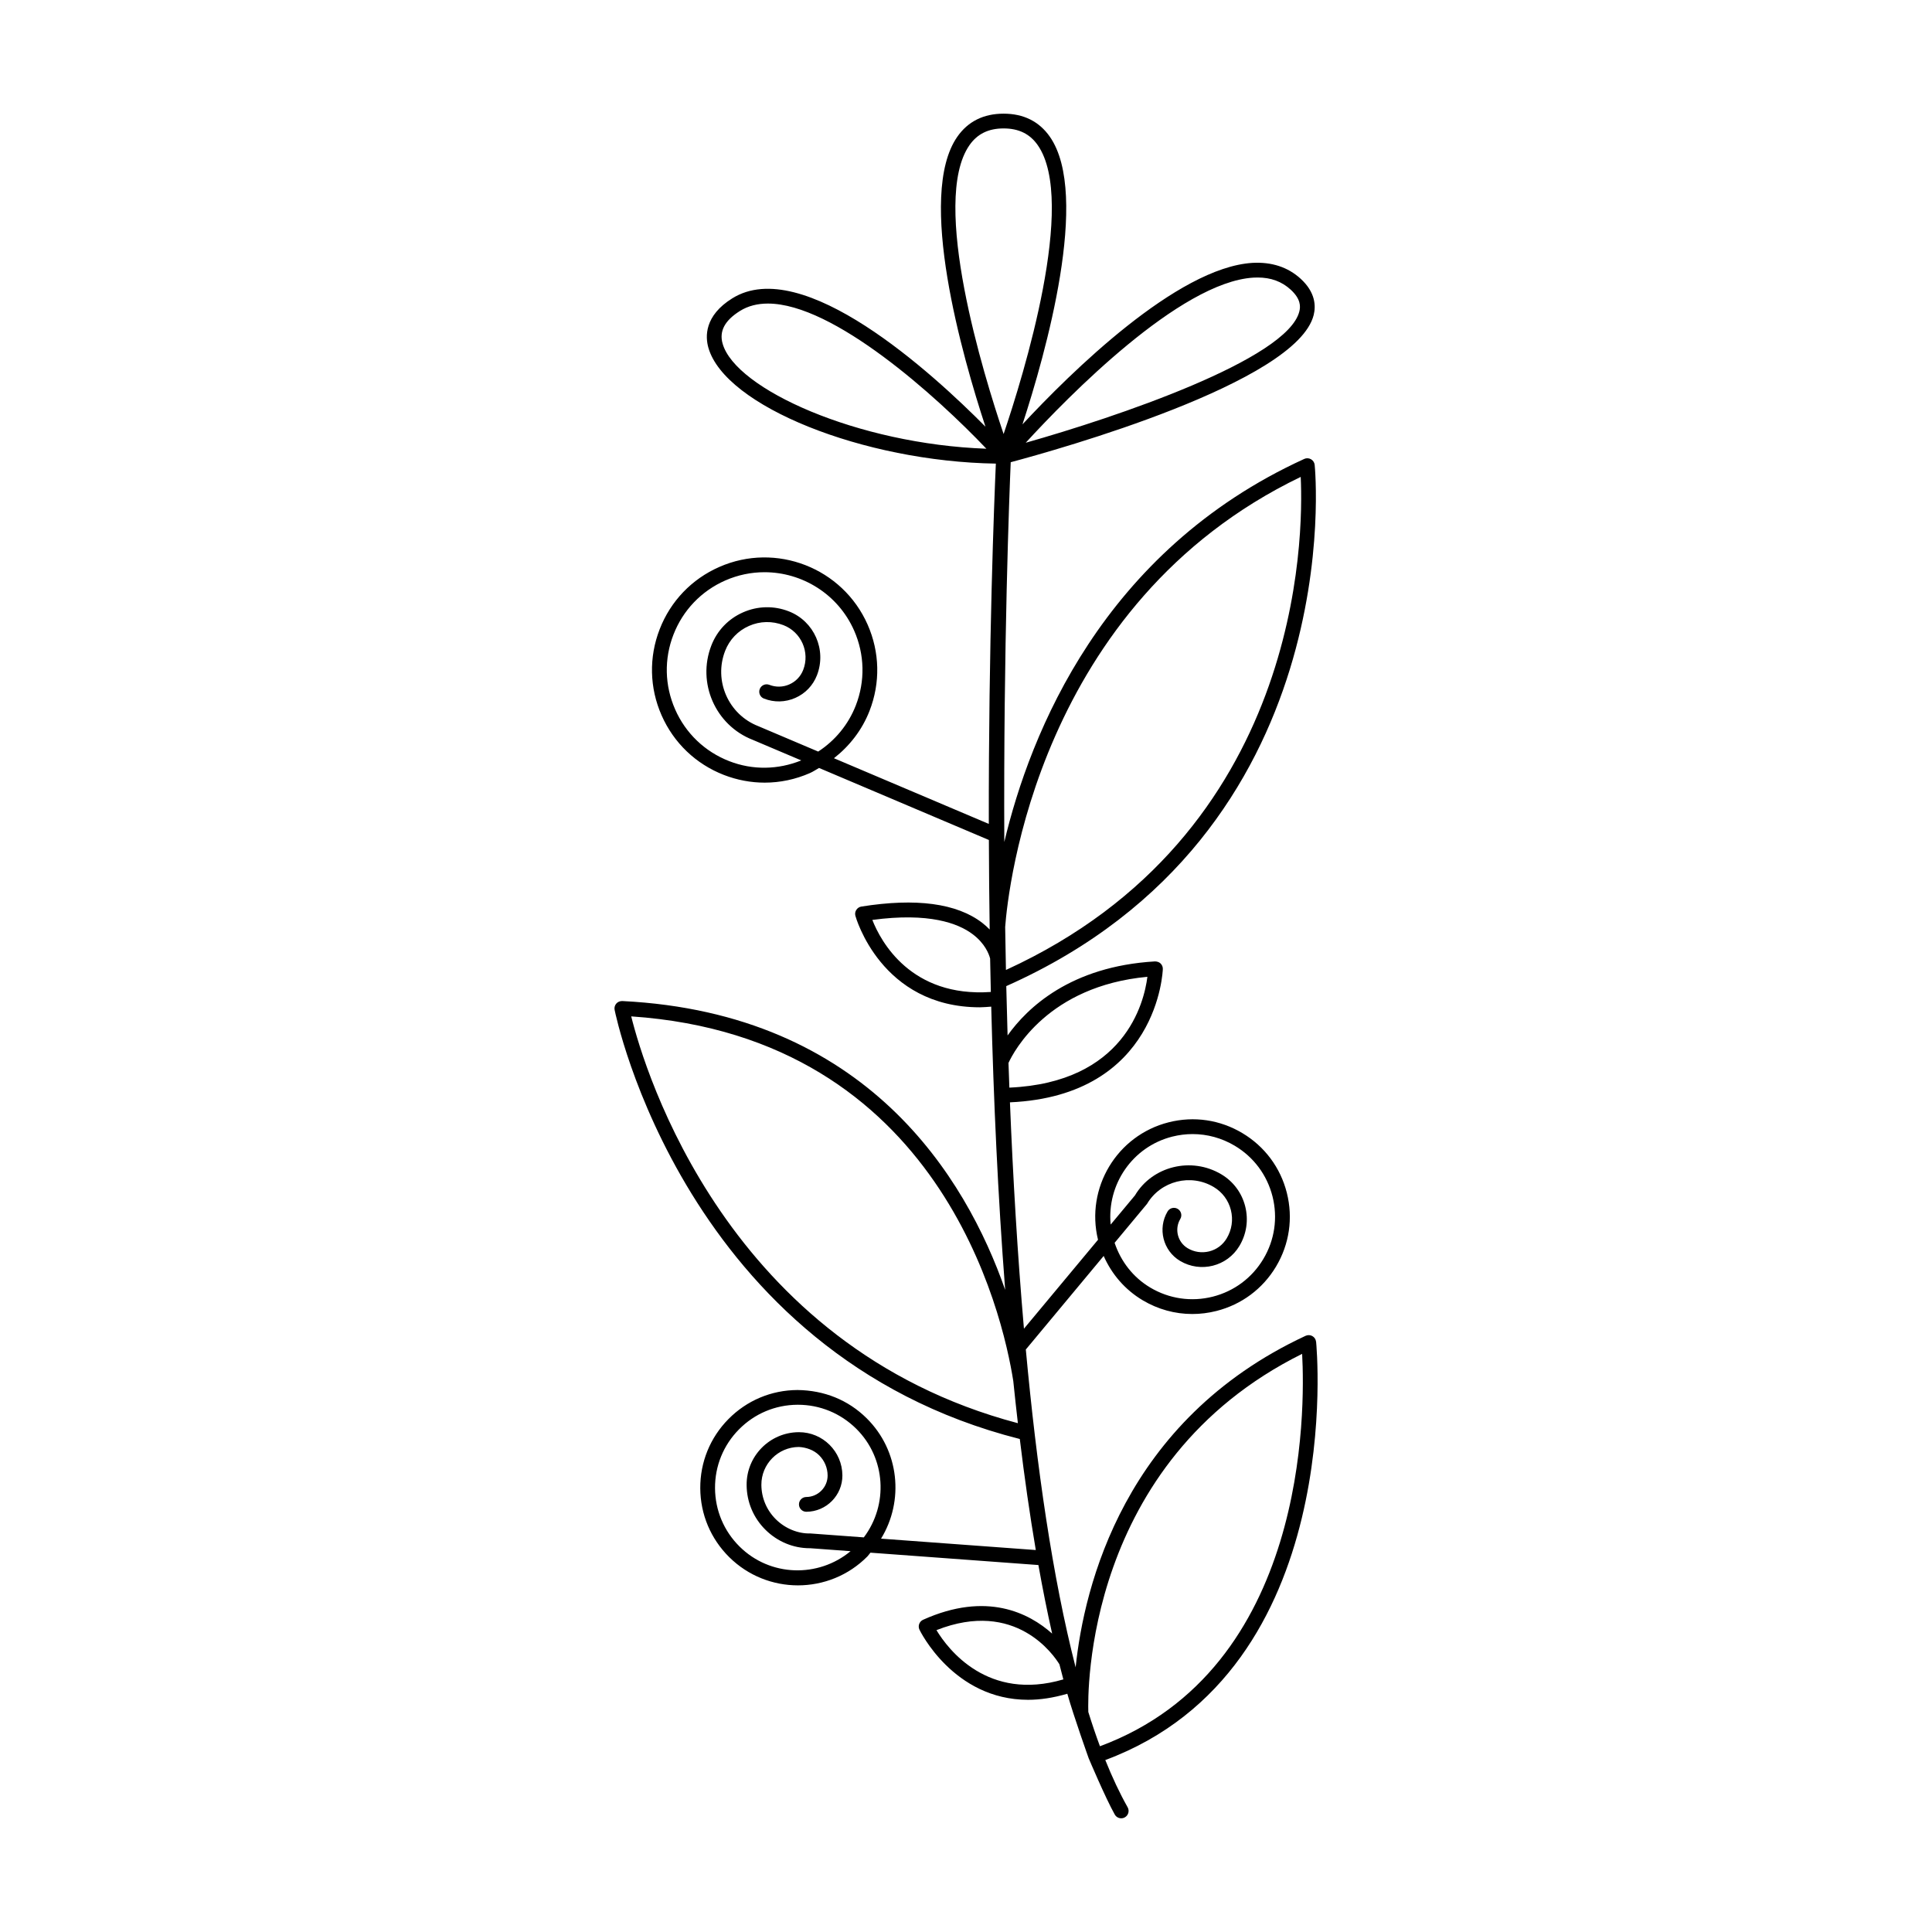
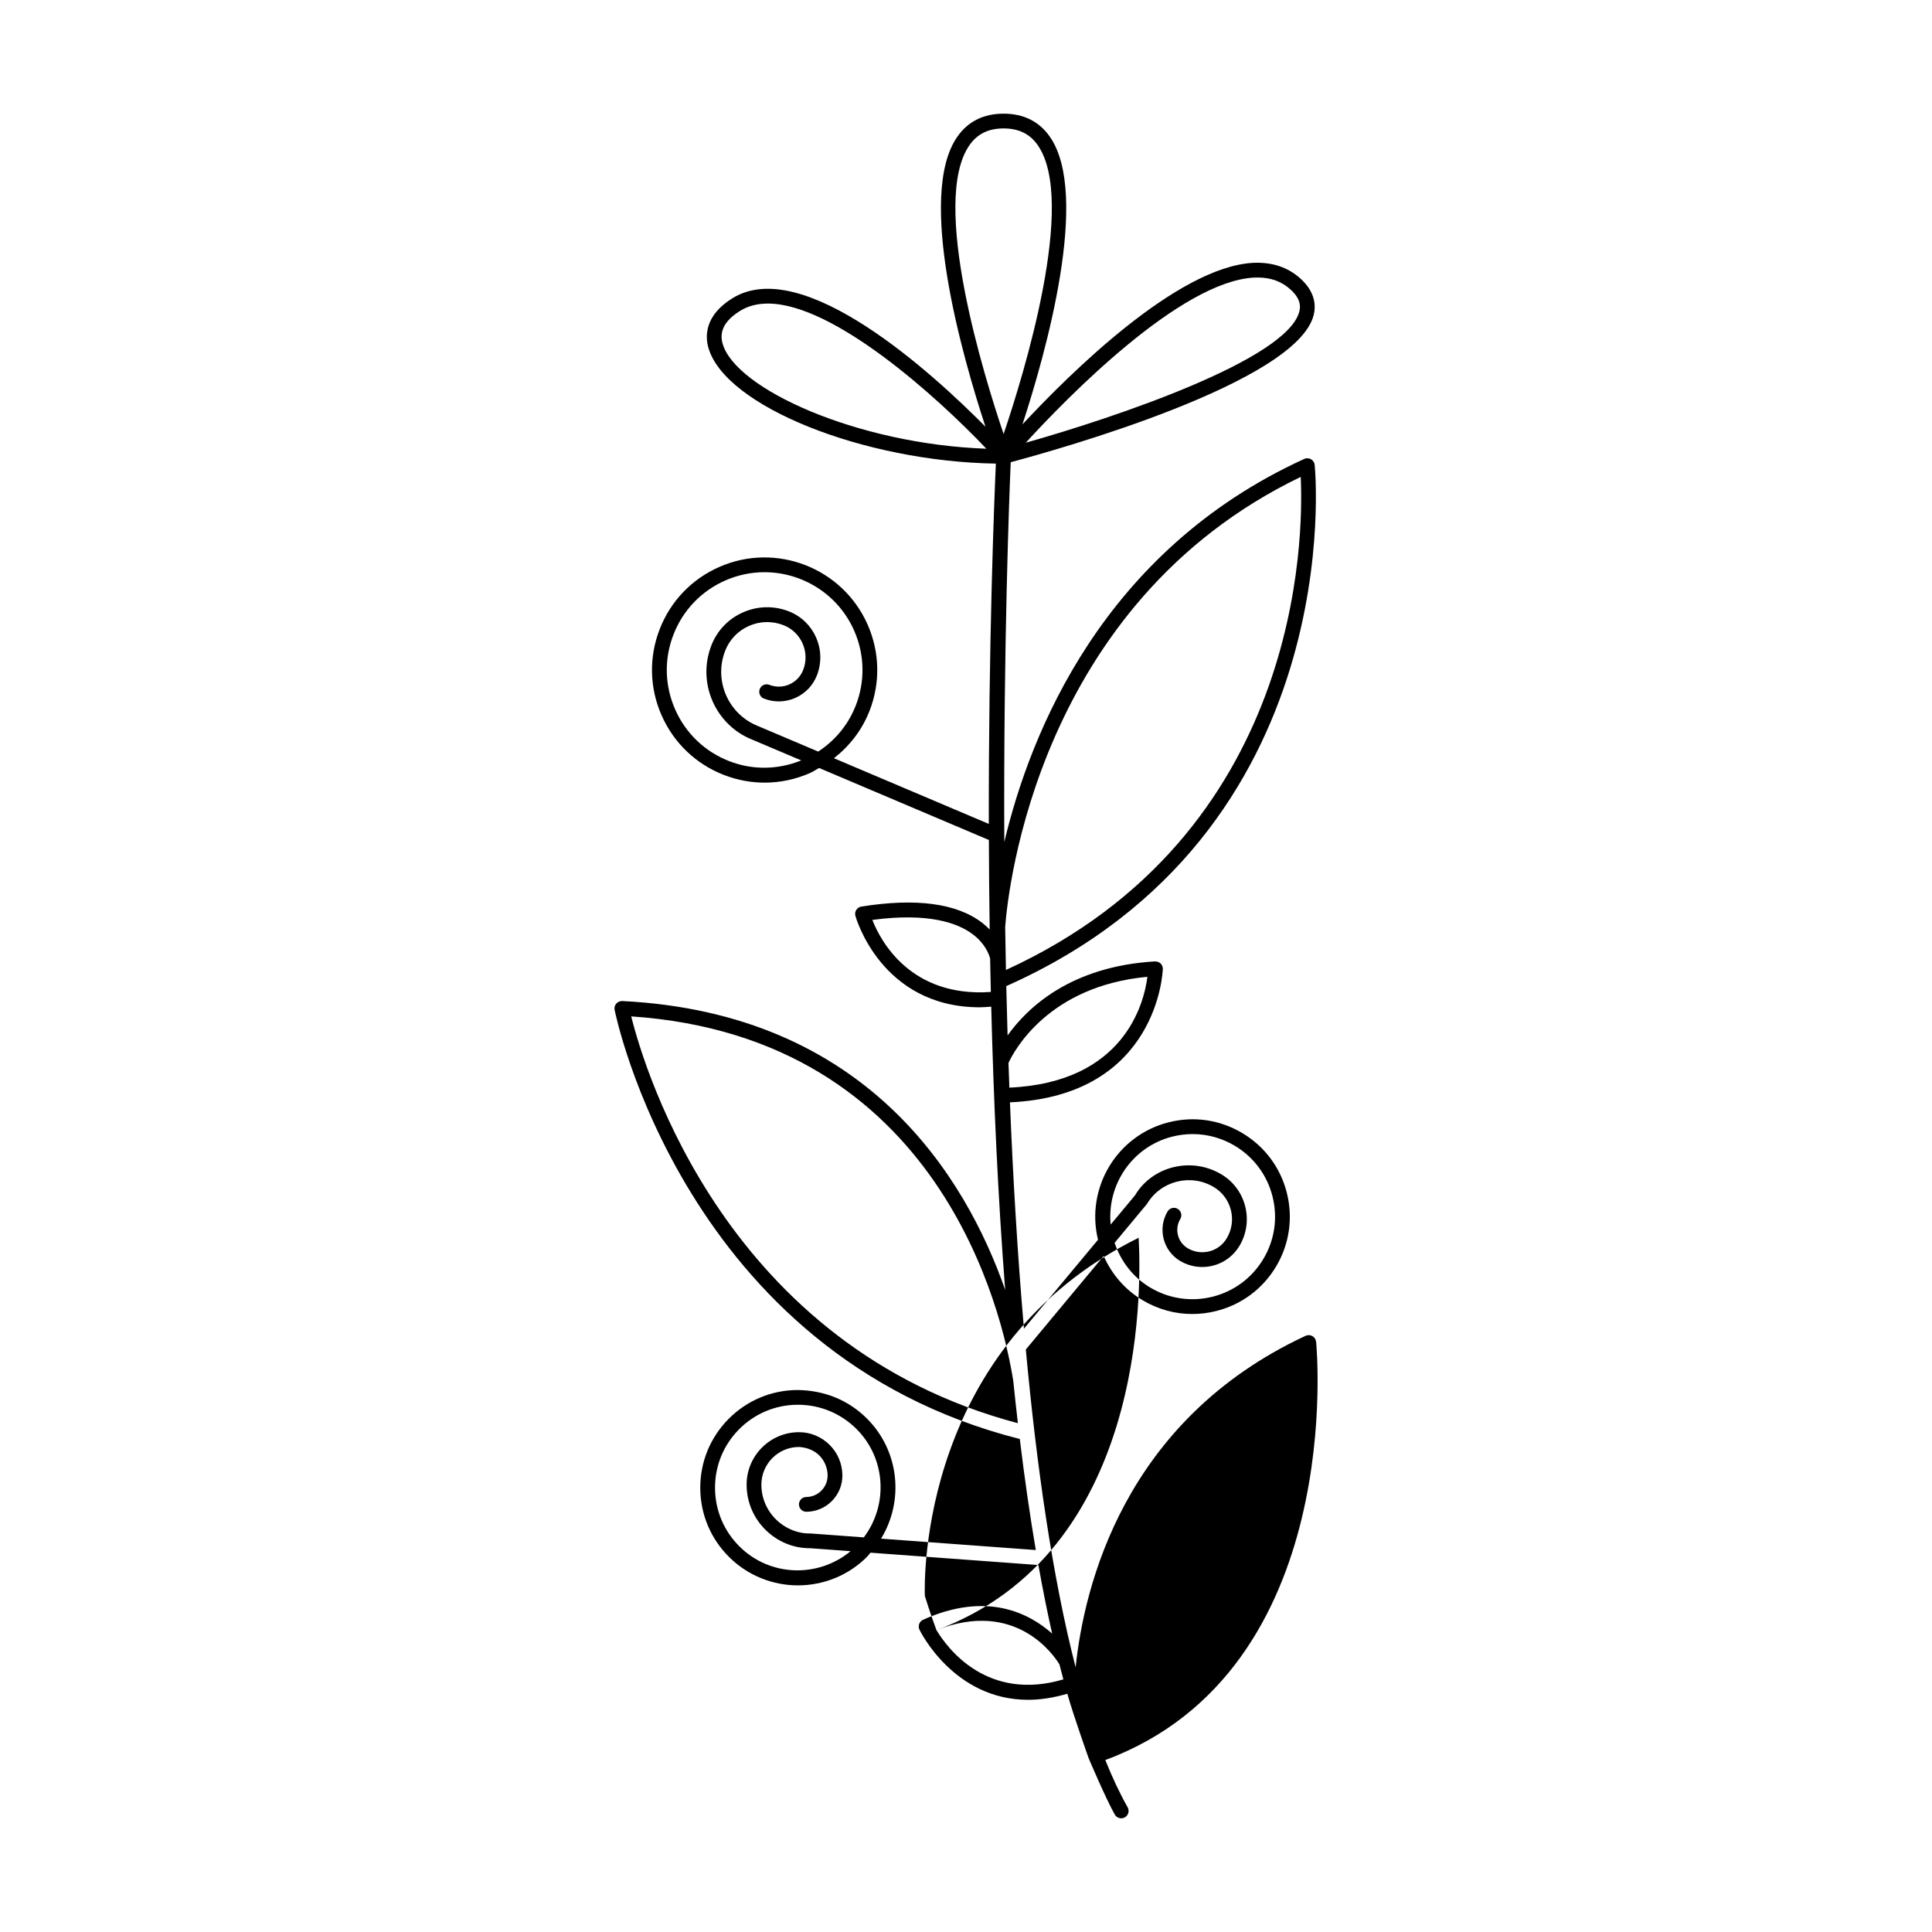
<svg xmlns="http://www.w3.org/2000/svg" fill="#000000" width="800px" height="800px" version="1.1" viewBox="144 144 512 512">
-   <path d="m492.77 499.57c-0.066-0.629-0.434-1.188-0.984-1.496-0.547-0.312-1.215-0.328-1.789-0.07-48.164 22.426-58.715 66.418-60.945 87.859-6.102-23.742-10.32-53.055-13.199-84.227l20.633-24.797c2.141 4.859 5.668 8.961 10.32 11.734 4.051 2.418 8.57 3.652 13.164 3.652 2.121 0 4.258-0.262 6.367-0.797 6.68-1.684 12.301-5.871 15.832-11.785 3.531-5.922 4.543-12.852 2.856-19.531-1.684-6.68-5.871-12.301-11.793-15.832-5.91-3.531-12.836-4.559-19.531-2.856-13.719 3.465-22.066 17.402-18.715 31.125l-19.629 23.57c-1.707-19.66-2.902-39.953-3.711-59.988 39.363-1.762 40.512-35.012 40.516-35.355 0.012-0.543-0.207-1.066-0.602-1.449-0.395-0.379-0.906-0.52-1.469-0.543-22.426 1.312-33.883 12.34-39.07 19.621-0.133-4.391-0.246-8.75-0.348-13.074 91.305-40.605 81.836-137.17 81.727-138.14-0.066-0.629-0.434-1.18-0.98-1.492-0.551-0.312-1.223-0.344-1.781-0.078-53.41 24.398-72.629 72.645-79.488 101.52-0.246-51.957 1.359-92.688 1.699-100.65 12.398-3.309 75.828-21.039 80.293-39.023 0.59-2.391 0.477-5.992-3.453-9.59-3.391-3.106-7.703-4.492-12.785-4.211-20.012 1.234-48.32 29.223-60.941 42.797 6.133-18.754 18.016-60.75 7.269-76.211-2.832-4.066-6.961-6.129-12.273-6.129s-9.441 2.062-12.273 6.129c-10.871 15.637 1.406 58.398 7.469 76.824-14.109-14.254-48.453-45.625-67.09-34.016-7.445 4.625-7.168 10.195-6.336 13.098 4.426 15.508 41.09 30.148 76.18 30.703-0.422 9.562-1.938 47.285-1.867 95.484l-41.039-17.406c4.164-3.262 7.473-7.508 9.438-12.57 2.887-7.43 2.707-15.531-0.508-22.824-6.633-15.062-24.277-21.926-39.332-15.289-7.293 3.207-12.902 9.07-15.781 16.492-2.887 7.43-2.707 15.535 0.508 22.828 3.215 7.293 9.074 12.902 16.5 15.789 3.508 1.359 7.168 2.043 10.82 2.043 4.082 0 8.16-0.852 12.012-2.547 0.852-0.375 1.594-0.902 2.394-1.344l45.008 19.09c0.027 7.691 0.09 15.617 0.211 23.73-0.586-0.605-1.234-1.207-1.992-1.789-6.734-5.168-17.512-6.613-32.02-4.297-0.547 0.086-1.027 0.406-1.328 0.871-0.305 0.465-0.395 1.031-0.25 1.57 0.066 0.258 6.746 24.254 33.004 24.254 0.953 0 1.992-0.109 2.996-0.176 0.621 24.562 1.766 50.16 3.695 75.051-10.41-29.781-36.66-73.312-101.48-76.535-0.617 0-1.18 0.215-1.574 0.672-0.398 0.453-0.562 1.059-0.449 1.652 0.176 0.918 18.488 91.219 107.38 113.74 1.23 10.168 2.641 20.02 4.238 29.426l-41.008-3.016c6.137-10.02 4.883-23.305-3.824-31.914-4.922-4.867-11.266-7.402-18.352-7.477-6.914 0.039-13.398 2.773-18.258 7.691-4.859 4.914-7.516 11.43-7.477 18.352 0.039 6.914 2.773 13.398 7.688 18.258 5.039 4.981 11.621 7.469 18.203 7.469 6.68-0.004 13.355-2.562 18.41-7.676 0.305-0.309 0.512-0.668 0.797-0.988l44.512 3.277c1.121 6.289 2.332 12.359 3.641 18.172-6.117-5.461-17.379-11.238-34.199-3.668-0.48 0.219-0.852 0.613-1.031 1.109-0.18 0.492-0.16 1.031 0.066 1.508 0.105 0.223 8.992 18.598 28.793 18.594 3.172 0 6.648-0.512 10.395-1.605 1.738 6.117 5.652 17.074 5.66 17.094 0.004 0.016 4.445 10.539 6.914 14.914 0.359 0.641 1.023 0.996 1.707 0.996 0.328 0 0.66-0.078 0.961-0.25 0.945-0.531 1.273-1.727 0.742-2.668-2.102-3.723-4.07-7.918-5.918-12.516 64.25-23.898 55.961-109.98 55.863-110.86zm-38.105-54.355c1.789-0.449 3.598-0.672 5.394-0.672 3.898 0 7.734 1.051 11.168 3.094 5.019 2.996 8.57 7.762 10.004 13.434 1.426 5.664 0.57 11.547-2.426 16.559-2.992 5.019-7.762 8.57-13.426 10.004-5.652 1.422-11.547 0.57-16.562-2.422-4.531-2.707-7.773-6.898-9.434-11.852l8.586-10.316c3.641-6.117 11.59-8.105 17.68-4.473 2.281 1.355 3.891 3.519 4.543 6.09 0.652 2.574 0.258 5.242-1.105 7.516-1.031 1.734-2.68 2.965-4.629 3.453-1.953 0.48-3.984 0.195-5.711-0.836-2.672-1.598-3.555-5.066-1.961-7.746 0.551-0.93 0.246-2.133-0.684-2.684-0.914-0.547-2.133-0.25-2.684 0.684-2.695 4.527-1.207 10.41 3.316 13.113 5.445 3.234 12.484 1.453 15.723-3.973 1.898-3.176 2.438-6.898 1.535-10.484-0.906-3.586-3.152-6.606-6.332-8.5-7.965-4.738-18.301-2.137-22.879 5.582l-6.445 7.738c-1.023-10.57 5.723-20.625 16.328-23.309zm21.48-227.64c0.387-0.023 0.77-0.031 1.148-0.031 3.519 0 6.391 1.059 8.754 3.219 2.723 2.5 2.613 4.484 2.297 5.758-3.164 12.75-48.703 28.078-72.516 34.812 11.102-12.117 40.836-42.555 60.316-43.758zm-115.31 125.6-15.875-6.734c-7.926-3.082-11.867-12.039-8.789-19.957 1.152-2.973 3.394-5.32 6.32-6.606 2.91-1.289 6.148-1.359 9.137-0.203 4.711 1.832 7.059 7.152 5.227 11.863-0.672 1.727-1.973 3.09-3.668 3.836-1.688 0.75-3.574 0.789-5.309 0.113-1.016-0.398-2.144 0.109-2.535 1.113-0.395 1.012 0.109 2.144 1.113 2.535 2.711 1.059 5.656 0.988 8.309-0.18 2.652-1.168 4.691-3.301 5.738-6.004 2.613-6.731-0.734-14.324-7.457-16.938-3.953-1.543-8.266-1.441-12.137 0.27-3.883 1.707-6.859 4.82-8.391 8.77-3.863 9.938 1.082 21.168 10.965 25.012l12.859 5.453c-6.144 2.484-12.879 2.617-19.09 0.195-6.449-2.508-11.547-7.379-14.332-13.711v-0.004c-2.793-6.336-2.953-13.379-0.441-19.828 2.504-6.449 7.375-11.539 13.703-14.328 3.391-1.492 6.926-2.199 10.41-2.199 9.973 0 19.496 5.785 23.766 15.477 2.789 6.336 2.945 13.379 0.441 19.828-1.988 5.102-5.481 9.293-9.965 12.227zm14.344 44.617c15.039-2.027 22.758 0.891 26.594 3.789 3.238 2.438 4.293 5.188 4.621 6.434 0.055 2.934 0.117 5.894 0.188 8.867-21.184 1.473-29.18-13.414-31.402-19.09zm-39.676-152.71c-0.953-3.316 0.57-6.168 4.637-8.699 2.152-1.332 4.629-1.934 7.359-1.934 17.406 0 44.664 24.547 57.902 38.469-34.176-1.219-66.465-15.805-69.898-27.836zm65.41-52.598c2.082-2.996 5.039-4.449 9.055-4.449 4.012 0 6.969 1.453 9.055 4.449 10.418 14.984-3.773 60.934-9.055 76.539-5.285-15.605-19.477-61.555-9.055-76.539zm47.16 220.38c-0.871 6.953-6.098 28.016-36.578 29.371-0.082-2.188-0.16-4.367-0.234-6.547 1.422-3.09 10.504-20.371 36.812-22.824zm40.629-132.48c0.766 15.797 0.395 94.742-78.117 130.67-0.078-3.836-0.145-7.629-0.203-11.395 0.723-9.695 8.629-85.699 78.32-119.27zm-177.42 142.97c81.961 5.57 98.453 78.906 101.25 96.633 0.383 3.762 0.793 7.484 1.219 11.176-77.031-20.367-98.875-93.379-102.47-107.81zm61.637 138.07-14.113-1.039c-3.297 0.094-6.719-1.305-9.184-3.746-2.461-2.434-3.828-5.68-3.848-9.141-0.027-5.5 4.418-10.004 9.918-10.035 1.906 0.094 3.941 0.77 5.379 2.191 1.441 1.426 2.242 3.328 2.258 5.356 0.016 3.125-2.519 5.691-5.648 5.711-1.082 0.004-1.957 0.887-1.945 1.969 0.004 1.078 0.879 1.945 1.957 1.945h0.012c5.293-0.031 9.566-4.363 9.539-9.648-0.039-6.324-5.188-11.441-11.5-11.441h-0.07c-7.66 0.043-13.859 6.312-13.809 13.973 0.023 4.512 1.797 8.734 5.008 11.906 3.176 3.137 7.375 4.871 11.688 4.871 0.039 0 0.078-0.004 0.121-0.004l10.734 0.789c-8.586 7.117-21.316 6.789-29.402-1.207-4.172-4.121-6.488-9.625-6.523-15.5-0.031-5.867 2.219-11.398 6.348-15.57 4.121-4.176 9.625-6.496 15.5-6.527h0.133c5.816 0 11.293 2.254 15.438 6.348 7.894 7.824 8.527 20.16 2.012 28.801zm19.254 24.582c21.035-8.312 31.176 6.742 32.59 9.07 0.34 1.344 0.684 2.676 1.035 3.984-20 5.883-30.523-7.91-33.625-13.055zm43.324 30.77c-1.07-2.883-2.098-5.922-3.082-9.078-0.156-4.594-1.105-66.219 56.664-94.91 0.812 14.785 1.465 83.543-53.582 103.99z" />
+   <path d="m492.77 499.57c-0.066-0.629-0.434-1.188-0.984-1.496-0.547-0.312-1.215-0.328-1.789-0.07-48.164 22.426-58.715 66.418-60.945 87.859-6.102-23.742-10.32-53.055-13.199-84.227l20.633-24.797c2.141 4.859 5.668 8.961 10.32 11.734 4.051 2.418 8.57 3.652 13.164 3.652 2.121 0 4.258-0.262 6.367-0.797 6.68-1.684 12.301-5.871 15.832-11.785 3.531-5.922 4.543-12.852 2.856-19.531-1.684-6.68-5.871-12.301-11.793-15.832-5.91-3.531-12.836-4.559-19.531-2.856-13.719 3.465-22.066 17.402-18.715 31.125l-19.629 23.57c-1.707-19.66-2.902-39.953-3.711-59.988 39.363-1.762 40.512-35.012 40.516-35.355 0.012-0.543-0.207-1.066-0.602-1.449-0.395-0.379-0.906-0.52-1.469-0.543-22.426 1.312-33.883 12.34-39.07 19.621-0.133-4.391-0.246-8.75-0.348-13.074 91.305-40.605 81.836-137.17 81.727-138.14-0.066-0.629-0.434-1.18-0.98-1.492-0.551-0.312-1.223-0.344-1.781-0.078-53.41 24.398-72.629 72.645-79.488 101.52-0.246-51.957 1.359-92.688 1.699-100.65 12.398-3.309 75.828-21.039 80.293-39.023 0.59-2.391 0.477-5.992-3.453-9.59-3.391-3.106-7.703-4.492-12.785-4.211-20.012 1.234-48.32 29.223-60.941 42.797 6.133-18.754 18.016-60.75 7.269-76.211-2.832-4.066-6.961-6.129-12.273-6.129s-9.441 2.062-12.273 6.129c-10.871 15.637 1.406 58.398 7.469 76.824-14.109-14.254-48.453-45.625-67.09-34.016-7.445 4.625-7.168 10.195-6.336 13.098 4.426 15.508 41.09 30.148 76.18 30.703-0.422 9.562-1.938 47.285-1.867 95.484l-41.039-17.406c4.164-3.262 7.473-7.508 9.438-12.57 2.887-7.43 2.707-15.531-0.508-22.824-6.633-15.062-24.277-21.926-39.332-15.289-7.293 3.207-12.902 9.07-15.781 16.492-2.887 7.43-2.707 15.535 0.508 22.828 3.215 7.293 9.074 12.902 16.5 15.789 3.508 1.359 7.168 2.043 10.82 2.043 4.082 0 8.16-0.852 12.012-2.547 0.852-0.375 1.594-0.902 2.394-1.344l45.008 19.09c0.027 7.691 0.09 15.617 0.211 23.73-0.586-0.605-1.234-1.207-1.992-1.789-6.734-5.168-17.512-6.613-32.02-4.297-0.547 0.086-1.027 0.406-1.328 0.871-0.305 0.465-0.395 1.031-0.25 1.57 0.066 0.258 6.746 24.254 33.004 24.254 0.953 0 1.992-0.109 2.996-0.176 0.621 24.562 1.766 50.16 3.695 75.051-10.41-29.781-36.66-73.312-101.48-76.535-0.617 0-1.18 0.215-1.574 0.672-0.398 0.453-0.562 1.059-0.449 1.652 0.176 0.918 18.488 91.219 107.38 113.74 1.23 10.168 2.641 20.02 4.238 29.426l-41.008-3.016c6.137-10.02 4.883-23.305-3.824-31.914-4.922-4.867-11.266-7.402-18.352-7.477-6.914 0.039-13.398 2.773-18.258 7.691-4.859 4.914-7.516 11.43-7.477 18.352 0.039 6.914 2.773 13.398 7.688 18.258 5.039 4.981 11.621 7.469 18.203 7.469 6.68-0.004 13.355-2.562 18.41-7.676 0.305-0.309 0.512-0.668 0.797-0.988l44.512 3.277c1.121 6.289 2.332 12.359 3.641 18.172-6.117-5.461-17.379-11.238-34.199-3.668-0.48 0.219-0.852 0.613-1.031 1.109-0.18 0.492-0.16 1.031 0.066 1.508 0.105 0.223 8.992 18.598 28.793 18.594 3.172 0 6.648-0.512 10.395-1.605 1.738 6.117 5.652 17.074 5.66 17.094 0.004 0.016 4.445 10.539 6.914 14.914 0.359 0.641 1.023 0.996 1.707 0.996 0.328 0 0.66-0.078 0.961-0.25 0.945-0.531 1.273-1.727 0.742-2.668-2.102-3.723-4.07-7.918-5.918-12.516 64.25-23.898 55.961-109.98 55.863-110.86zm-38.105-54.355c1.789-0.449 3.598-0.672 5.394-0.672 3.898 0 7.734 1.051 11.168 3.094 5.019 2.996 8.57 7.762 10.004 13.434 1.426 5.664 0.57 11.547-2.426 16.559-2.992 5.019-7.762 8.57-13.426 10.004-5.652 1.422-11.547 0.57-16.562-2.422-4.531-2.707-7.773-6.898-9.434-11.852l8.586-10.316c3.641-6.117 11.59-8.105 17.68-4.473 2.281 1.355 3.891 3.519 4.543 6.09 0.652 2.574 0.258 5.242-1.105 7.516-1.031 1.734-2.68 2.965-4.629 3.453-1.953 0.48-3.984 0.195-5.711-0.836-2.672-1.598-3.555-5.066-1.961-7.746 0.551-0.93 0.246-2.133-0.684-2.684-0.914-0.547-2.133-0.25-2.684 0.684-2.695 4.527-1.207 10.41 3.316 13.113 5.445 3.234 12.484 1.453 15.723-3.973 1.898-3.176 2.438-6.898 1.535-10.484-0.906-3.586-3.152-6.606-6.332-8.5-7.965-4.738-18.301-2.137-22.879 5.582l-6.445 7.738c-1.023-10.57 5.723-20.625 16.328-23.309zm21.48-227.64c0.387-0.023 0.77-0.031 1.148-0.031 3.519 0 6.391 1.059 8.754 3.219 2.723 2.5 2.613 4.484 2.297 5.758-3.164 12.75-48.703 28.078-72.516 34.812 11.102-12.117 40.836-42.555 60.316-43.758zm-115.31 125.6-15.875-6.734c-7.926-3.082-11.867-12.039-8.789-19.957 1.152-2.973 3.394-5.32 6.32-6.606 2.91-1.289 6.148-1.359 9.137-0.203 4.711 1.832 7.059 7.152 5.227 11.863-0.672 1.727-1.973 3.09-3.668 3.836-1.688 0.75-3.574 0.789-5.309 0.113-1.016-0.398-2.144 0.109-2.535 1.113-0.395 1.012 0.109 2.144 1.113 2.535 2.711 1.059 5.656 0.988 8.309-0.18 2.652-1.168 4.691-3.301 5.738-6.004 2.613-6.731-0.734-14.324-7.457-16.938-3.953-1.543-8.266-1.441-12.137 0.27-3.883 1.707-6.859 4.82-8.391 8.77-3.863 9.938 1.082 21.168 10.965 25.012l12.859 5.453c-6.144 2.484-12.879 2.617-19.09 0.195-6.449-2.508-11.547-7.379-14.332-13.711v-0.004c-2.793-6.336-2.953-13.379-0.441-19.828 2.504-6.449 7.375-11.539 13.703-14.328 3.391-1.492 6.926-2.199 10.41-2.199 9.973 0 19.496 5.785 23.766 15.477 2.789 6.336 2.945 13.379 0.441 19.828-1.988 5.102-5.481 9.293-9.965 12.227zm14.344 44.617c15.039-2.027 22.758 0.891 26.594 3.789 3.238 2.438 4.293 5.188 4.621 6.434 0.055 2.934 0.117 5.894 0.188 8.867-21.184 1.473-29.18-13.414-31.402-19.09zm-39.676-152.71c-0.953-3.316 0.57-6.168 4.637-8.699 2.152-1.332 4.629-1.934 7.359-1.934 17.406 0 44.664 24.547 57.902 38.469-34.176-1.219-66.465-15.805-69.898-27.836zm65.41-52.598c2.082-2.996 5.039-4.449 9.055-4.449 4.012 0 6.969 1.453 9.055 4.449 10.418 14.984-3.773 60.934-9.055 76.539-5.285-15.605-19.477-61.555-9.055-76.539zm47.16 220.38c-0.871 6.953-6.098 28.016-36.578 29.371-0.082-2.188-0.16-4.367-0.234-6.547 1.422-3.09 10.504-20.371 36.812-22.824zm40.629-132.48c0.766 15.797 0.395 94.742-78.117 130.67-0.078-3.836-0.145-7.629-0.203-11.395 0.723-9.695 8.629-85.699 78.32-119.27zm-177.42 142.97c81.961 5.57 98.453 78.906 101.25 96.633 0.383 3.762 0.793 7.484 1.219 11.176-77.031-20.367-98.875-93.379-102.47-107.81zm61.637 138.07-14.113-1.039c-3.297 0.094-6.719-1.305-9.184-3.746-2.461-2.434-3.828-5.68-3.848-9.141-0.027-5.5 4.418-10.004 9.918-10.035 1.906 0.094 3.941 0.77 5.379 2.191 1.441 1.426 2.242 3.328 2.258 5.356 0.016 3.125-2.519 5.691-5.648 5.711-1.082 0.004-1.957 0.887-1.945 1.969 0.004 1.078 0.879 1.945 1.957 1.945h0.012c5.293-0.031 9.566-4.363 9.539-9.648-0.039-6.324-5.188-11.441-11.5-11.441h-0.07c-7.66 0.043-13.859 6.312-13.809 13.973 0.023 4.512 1.797 8.734 5.008 11.906 3.176 3.137 7.375 4.871 11.688 4.871 0.039 0 0.078-0.004 0.121-0.004l10.734 0.789c-8.586 7.117-21.316 6.789-29.402-1.207-4.172-4.121-6.488-9.625-6.523-15.5-0.031-5.867 2.219-11.398 6.348-15.57 4.121-4.176 9.625-6.496 15.5-6.527h0.133c5.816 0 11.293 2.254 15.438 6.348 7.894 7.824 8.527 20.16 2.012 28.801zm19.254 24.582c21.035-8.312 31.176 6.742 32.59 9.07 0.34 1.344 0.684 2.676 1.035 3.984-20 5.883-30.523-7.91-33.625-13.055zc-1.07-2.883-2.098-5.922-3.082-9.078-0.156-4.594-1.105-66.219 56.664-94.91 0.812 14.785 1.465 83.543-53.582 103.99z" />
</svg>